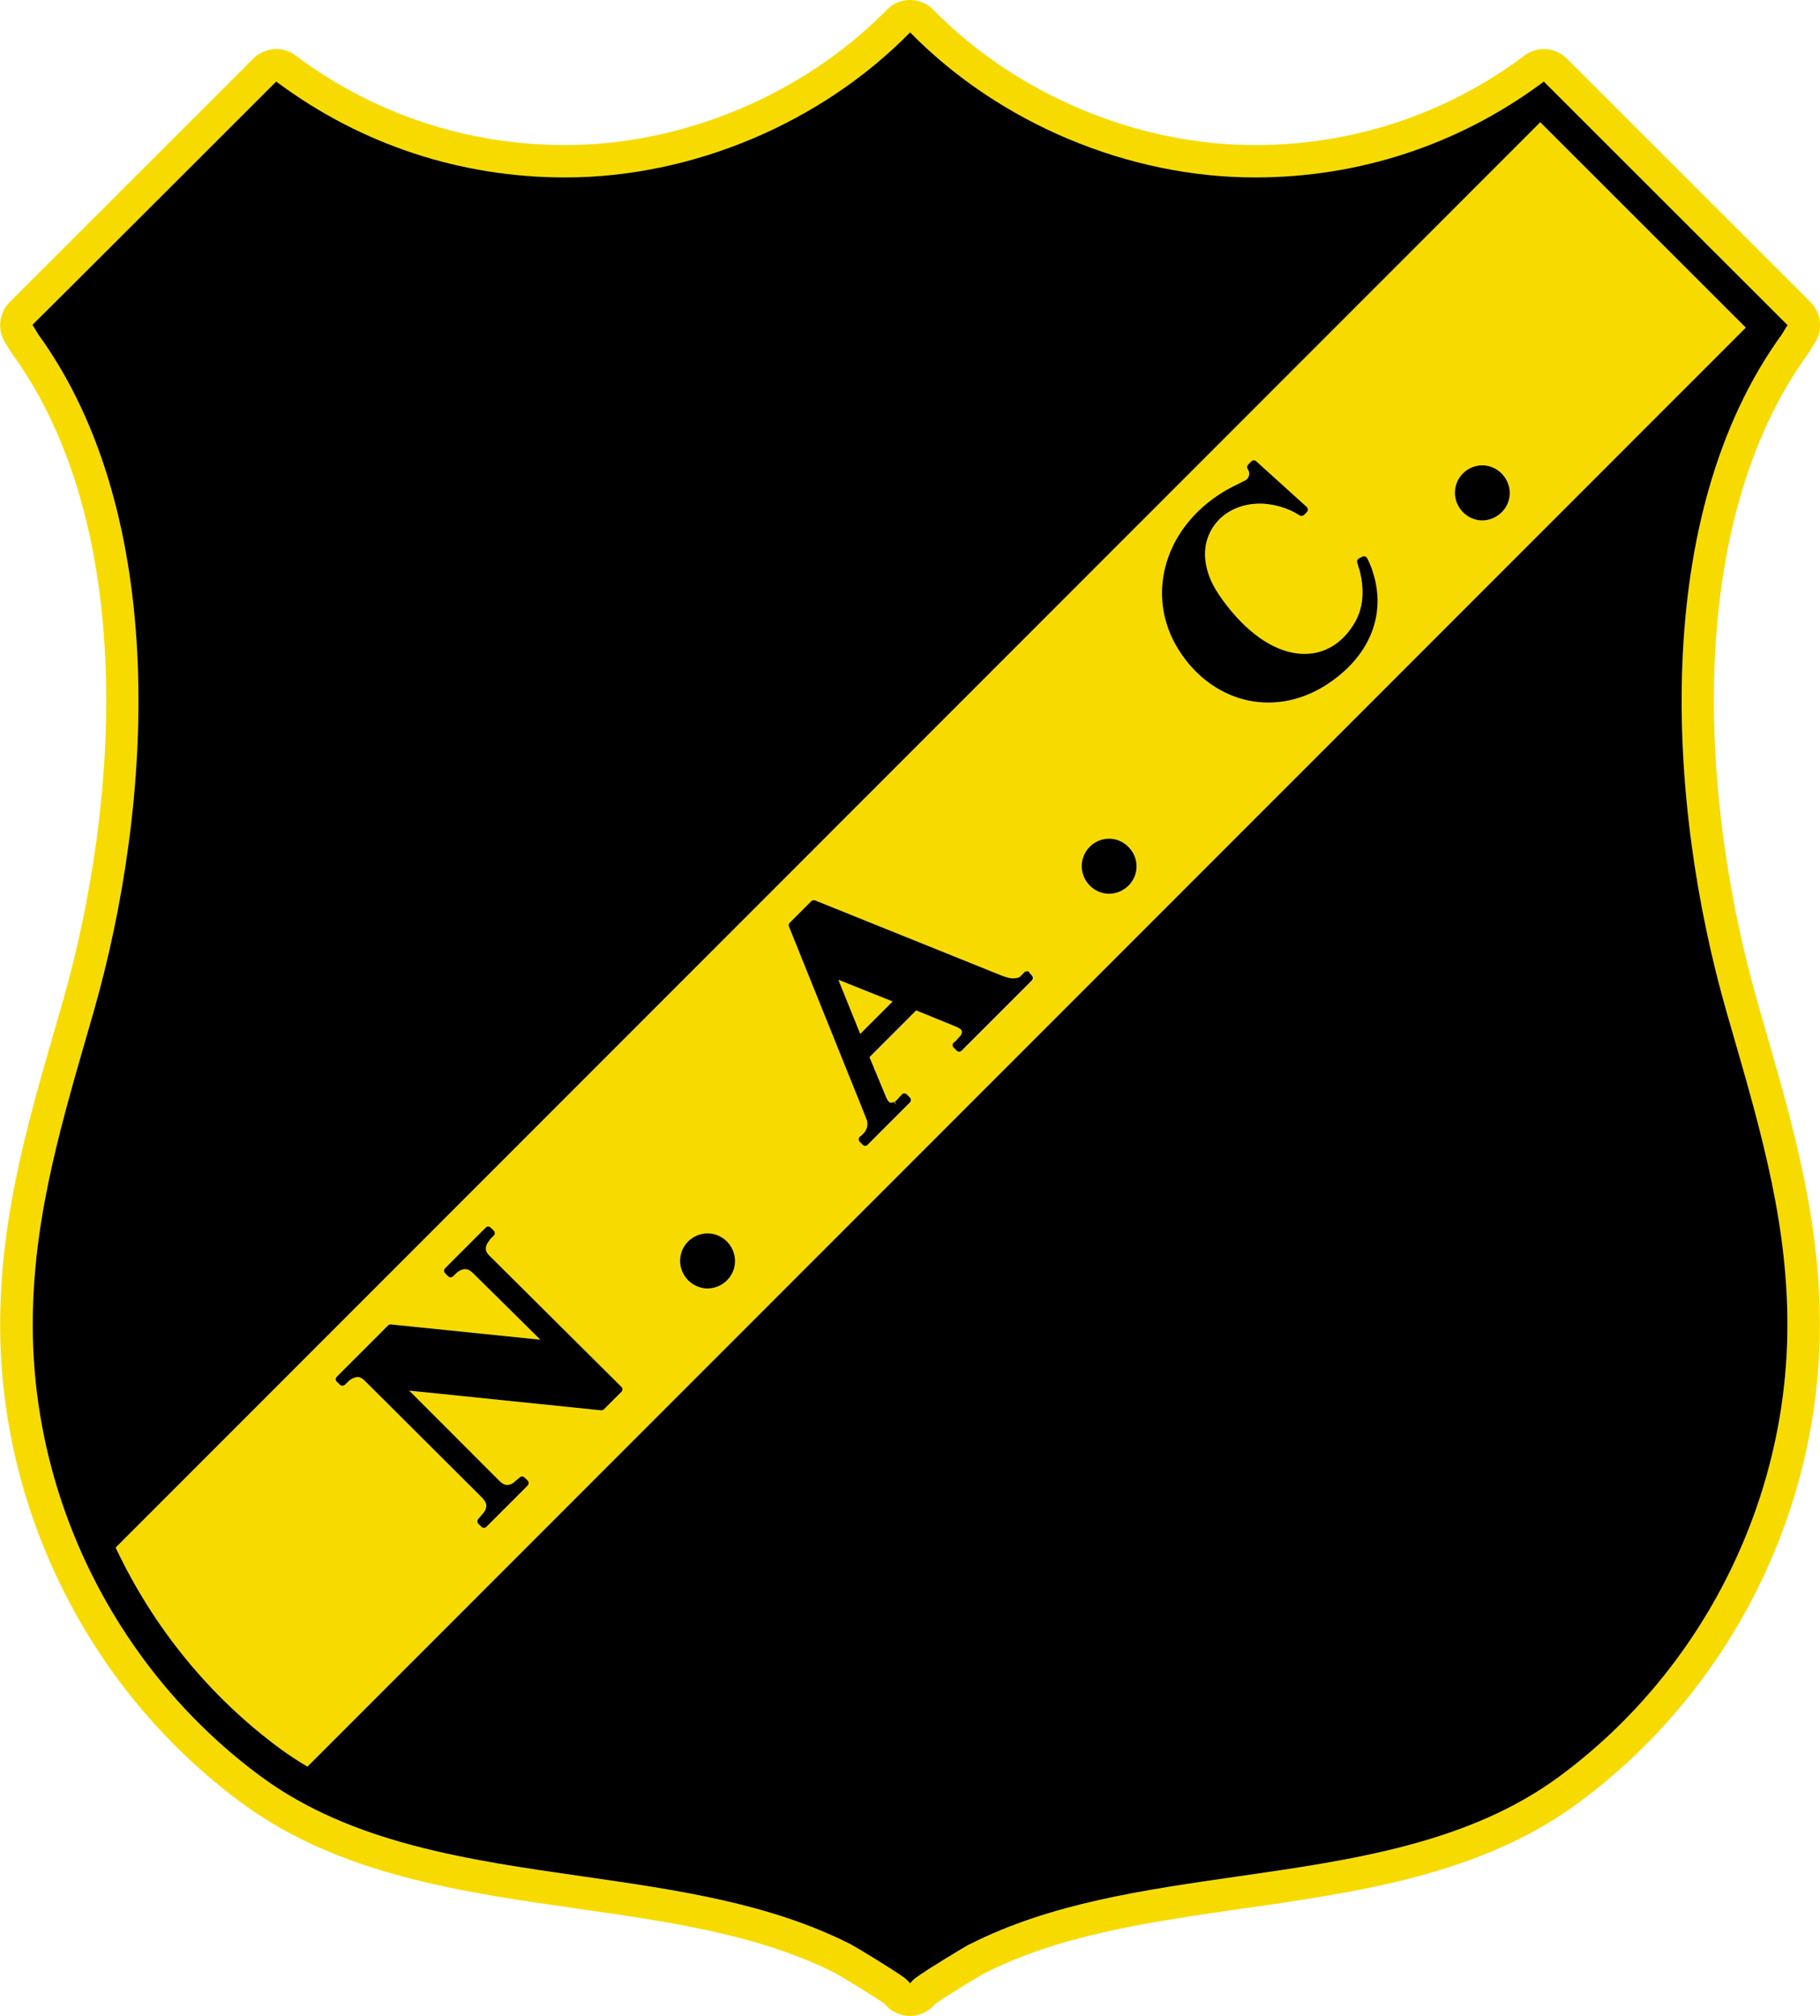
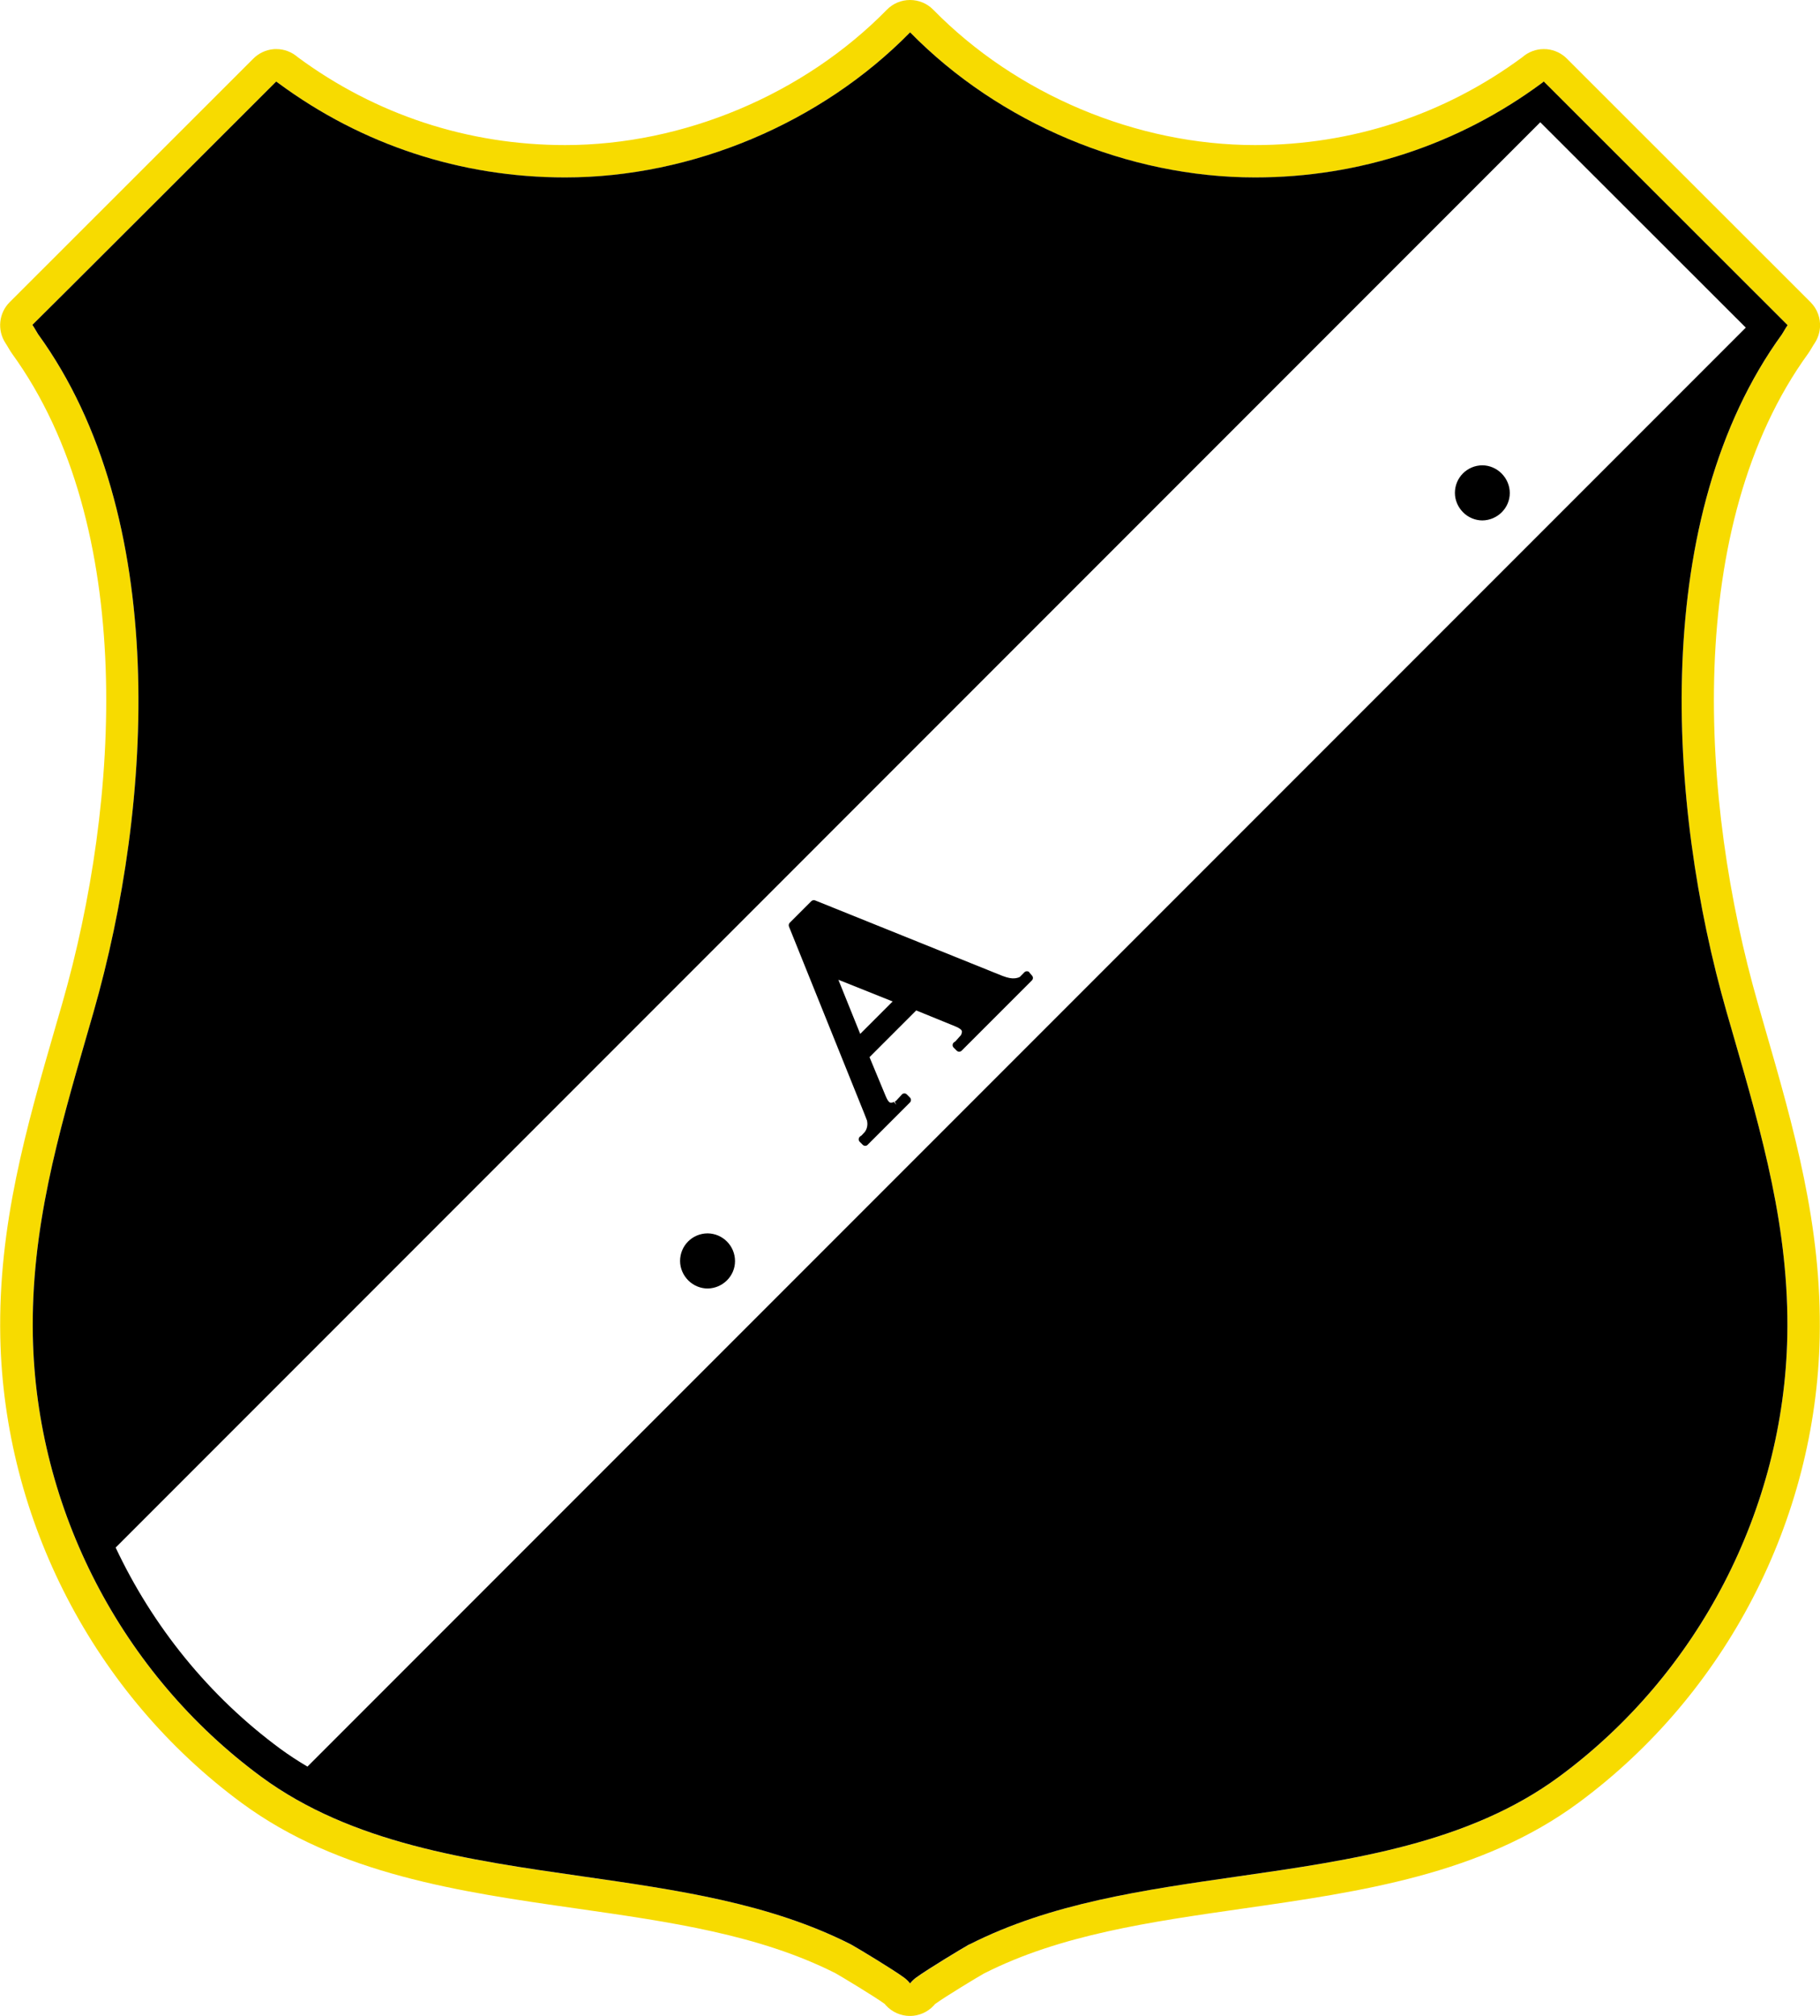
<svg xmlns="http://www.w3.org/2000/svg" id="uuid-4539e4de-b470-4eb8-b4d0-73d8675c3d72" viewBox="0 0 256.03 283.46">
  <g id="uuid-80212666-5225-40c7-a244-928e593eac5b">
-     <polygon points="121.01 145.38 125.57 140.82 117.94 137.77 121.01 145.38" style="fill:#f7db00;" />
-   </g>
+     </g>
  <g id="uuid-6c30ce8c-ac8f-4a76-808f-8eef581087c4">
    <path d="M131.56,281.78c1.46-1.06,6.1-3.86,6.88-4.29,10.73-5.44,23.24-7.23,36.48-9.13,16.45-2.36,33.46-4.79,47.1-14.84,20.75-15.29,33.45-39.78,33.97-65.53.31-15.7-3.64-29.36-7.82-43.83l-.88-3.07c-8.12-28.28-10.52-67.14,7.09-91.4.09-.12.17-.25.25-.38.38-.65.62-1.02.65-1.06.45-.68.69-1.44.75-2.21v-.04c.08-1.27-.38-2.56-1.33-3.51-.34-.34-33.53-33.49-34.26-34.23-.74-.75-1.73-1.23-2.81-1.34-.15-.01-.3-.02-.45-.02-1.12,0-2.19.41-3.03,1.15-10.95,8.08-23.94,12.35-37.6,12.35-16.66,0-33.57-7.11-45.26-19.03-.86-.88-2.04-1.37-3.27-1.37s-2.4.49-3.26,1.37c-11.69,11.92-28.61,19.03-45.26,19.03-13.66,0-26.65-4.27-37.6-12.35-.84-.74-1.92-1.15-3.03-1.15-.15,0-.3,0-.45.02-1.07.11-2.06.59-2.8,1.34-.74.74-33.93,33.89-34.26,34.23-1.53,1.53-1.78,3.93-.59,5.75.03.05.27.42.65,1.07.08.13.16.26.25.38,17.61,24.26,15.21,63.12,7.09,91.4l-.89,3.07C3.68,158.63-.27,172.29.04,187.99c.52,25.74,13.21,50.24,33.96,65.53,13.65,10.05,30.65,12.49,47.1,14.84,13.21,1.89,25.7,3.68,36.43,9.1.94.53,5.48,3.27,6.93,4.32.05.06.11.13.16.19.86.95,2.08,1.49,3.37,1.5h.01c1.28,0,2.5-.54,3.36-1.47.06-.07.12-.14.18-.21ZM128.01,278.91v-.02s0,0,0,0c-.26-.33-.51-.57-.85-.82-1.67-1.21-6.33-4.02-7.38-4.61-.06-.03-.11-.06-.17-.09-11.4-5.76-24.24-7.6-37.83-9.54-15.9-2.28-32.33-4.63-45.05-14-19.62-14.45-31.62-37.6-32.11-61.94-.3-15.01,3.56-28.34,7.64-42.46l.89-3.08c8.41-29.32,10.79-69.76-7.79-95.35-.46-.79-.75-1.24-.8-1.31.23-.19,33.56-33.48,34.29-34.21.1.09.23.16.34.24,11.74,8.66,25.68,13.24,40.31,13.24,17.86,0,36-7.63,48.53-20.4,12.53,12.77,30.66,20.4,48.52,20.4,14.64,0,28.58-4.58,40.31-13.24.11-.08.21-.16.31-.25.76.75,33.96,33.92,34.3,34.26-.09.12-.36.55-.79,1.28-18.57,25.58-16.2,66.02-7.78,95.34l.89,3.08c4.08,14.12,7.94,27.46,7.64,42.47-.49,24.34-12.49,47.49-32.11,61.94-12.72,9.37-29.15,11.72-45.04,14-13.63,1.95-26.5,3.8-37.9,9.58-.05.03-.1.05-.15.08-.88.49-5.65,3.36-7.34,4.59-.33.23-.62.51-.87.83Z" style="fill:#f7db00;" />
  </g>
  <g id="uuid-f7605e79-cdb0-41aa-acfd-9d9d1d977357">
-     <path d="M216.68,17.19L16.27,217.6c5.21,11.09,13.13,20.91,23.17,28.3,1.23.91,2.51,1.73,3.81,2.5L245.59,46.07c-6.36-6.35-22.46-22.44-28.91-28.88ZM87.38,195.7l-2.46,2.46c-.11.11-.26.16-.4.14l-26.98-2.77,12.58,12.59c.68.68,1.12.81,1.83.52.07-.04.13-.08.19-.12l.92-.77c.2-.19.51-.19.71,0l.42.42c.09.09.15.22.15.35s-.05.26-.15.36l-5.8,5.8c-.1.1-.23.15-.35.15s-.26-.05-.35-.15l-.42-.42c-.09-.09-.15-.22-.15-.36s.05-.26.15-.35l.83-.99s.03-.06.07-.12c.02-.03.04-.05.05-.09.26-.59.26-1.07-.5-1.83l-16.27-16.21c-.72-.72-1.1-.84-1.82-.52l-.12.05s-.05.04-.09.07l-.25.14-.68.65c-.2.19-.51.19-.71,0l-.43-.42c-.09-.09-.15-.22-.15-.36s.05-.26.15-.35l7.21-7.21c.11-.11.25-.16.4-.14l21.02,2.15-9.35-9.24c-.6-.6-.96-.68-1.21-.68-.18,0-.37.04-.6.13l-.11.05s-.05.04-.09.06l-.26.14-.65.62c-.2.2-.51.2-.71,0l-.42-.43c-.09-.09-.15-.22-.15-.35s.05-.26.15-.35l5.71-5.71c.2-.2.51-.2.71,0l.42.42c.09.09.15.22.15.35s-.05.26-.15.36l-.47.47-.45.65c-.31.7-.3,1.13.48,1.86l18.37,18.26c.09.09.15.22.15.35s-.05.26-.15.35ZM99.55,181.19c-1.02,0-2.01-.43-2.72-1.13-.73-.73-1.16-1.72-1.16-2.74,0-2.15,1.73-3.88,3.88-3.88,2.12.03,3.85,1.75,3.85,3.9,0,2.09-1.73,3.82-3.85,3.85ZM145.2,137.88l-9.87,9.87c-.2.2-.51.2-.71,0l-.42-.42c-.11-.1-.16-.25-.15-.39.01-.15.09-.28.21-.37l.2-.14.78-.88c.18-.4.12-.53.1-.58-.05-.13-.25-.35-.89-.62l-5.52-2.25-6.57,6.57,2.28,5.49c.38.92.65.92.75.92s.24-.04.4-.11l.34.39h0s-.22-.44-.22-.44l.2-.14.76-.82c.09-.12.22-.19.36-.2.15-.01.29.04.39.15l.42.42c.2.2.2.51,0,.71l-5.94,5.94c-.09.09-.22.15-.35.15s-.26-.05-.35-.15l-.42-.42c-.1-.1-.16-.25-.14-.39.01-.15.09-.28.21-.37l.2-.14.46-.5c.28-.38.39-.88.33-1.38,0-.09-.01-.12-.03-.19l-.08-.21-.29-.75-10.61-26.33c-.08-.19-.03-.4.11-.54l3.03-3.03c.14-.14.35-.18.54-.11l26.34,10.61c.8.3,1.28.38,1.78.34.4-.05.59-.15.68-.2l.63-.64c.1-.1.23-.15.37-.15.14,0,.27.07.36.17l.39.45c.18.2.16.5-.02.68ZM156.05,125.69c-1.02,0-2.01-.43-2.71-1.13-.74-.74-1.16-1.72-1.16-2.74,0-2.15,1.73-3.88,3.88-3.88,2.12.03,3.85,1.75,3.85,3.9s-1.73,3.82-3.85,3.85ZM186.41,96.43c-2.48,1.56-5.24,2.38-7.99,2.38-5.28,0-10.15-3.03-13.02-8.1-3.9-6.94-1.77-15.37,5.18-20.51.86-.64,1.76-1.2,2.76-1.71l1.7-.85c.15-.06.26-.13.35-.22.36-.35.43-.75.25-1.26,0,.01,0,0-.03-.03-.04-.06-.08-.12-.12-.2-.1-.19-.06-.42.09-.58l.45-.45c.19-.19.49-.19.69-.02l7.1,6.42c.1.09.16.22.17.36,0,.14-.05.27-.15.37l-.39.4c-.17.17-.43.19-.63.06-.78-.51-1.67-.92-2.67-1.21-.76-.24-1.54-.38-2.38-.43-2.72-.16-5.25.87-6.76,2.78-1.35,1.71-1.8,3.9-1.27,6.17.37,1.67,1.16,3.18,2.74,5.24,3.44,4.47,7.36,6.93,11.04,6.93,2.83,0,5.28-1.48,6.92-4.17,1.28-2.05,1.57-4.57.85-7.48-.05-.17-.11-.36-.17-.55-.07-.22-.14-.44-.2-.65-.06-.23.04-.47.25-.58l.48-.25c.12-.06.26-.08.39-.03.13.04.24.13.29.26.3.62.61,1.3.82,2.06,1.92,6.06-.61,11.99-6.75,15.86ZM208.55,73.19c-1.02,0-2.01-.43-2.71-1.13-.74-.73-1.16-1.72-1.16-2.74,0-2.15,1.73-3.88,3.88-3.88,2.12.03,3.85,1.75,3.85,3.9s-1.73,3.82-3.85,3.85Z" style="fill:#f7db00;" />
-   </g>
+     </g>
  <g id="uuid-ba53fa00-0969-4e71-9aaf-8f6cfbb9c6d6">
    <path d="M136.38,273.41c11.4-5.78,24.27-7.62,37.9-9.58,15.89-2.28,32.32-4.63,45.04-14,19.62-14.45,31.62-37.6,32.11-61.94.3-15.01-3.56-28.34-7.64-42.47l-.89-3.08c-8.41-29.31-10.79-69.76,7.78-95.34.43-.73.7-1.16.79-1.28-.34-.33-33.54-33.5-34.3-34.26-.1.09-.21.17-.31.25-11.74,8.66-25.68,13.24-40.31,13.24-17.86,0-36-7.63-48.52-20.4-12.53,12.77-30.67,20.4-48.53,20.4-14.64,0-28.58-4.58-40.31-13.24-.11-.08-.23-.15-.34-.24-.73.73-34.06,34.03-34.29,34.21.04.06.34.51.8,1.31,18.57,25.59,16.2,66.03,7.79,95.35l-.89,3.08c-4.08,14.12-7.94,27.46-7.64,42.46.49,24.34,12.49,47.49,32.11,61.94,12.72,9.37,29.15,11.72,45.05,14,13.59,1.95,26.43,3.79,37.83,9.54.06.03.11.06.17.09,1.05.59,5.71,3.4,7.38,4.61.34.25.59.49.85.82h.01v.02c.24-.31.53-.59.86-.83,1.69-1.23,6.47-4.1,7.34-4.59.05-.03.1-.05.15-.08ZM43.25,248.41c-1.3-.77-2.58-1.6-3.81-2.5-10.04-7.39-17.95-17.21-23.17-28.3L216.68,17.19c6.45,6.44,22.55,22.53,28.91,28.88L43.25,248.41Z" />
  </g>
  <g id="uuid-e142e2a7-9261-4e48-8650-3bd62ad7a26d">
-     <path d="M192.33,78.5c-.06-.12-.16-.21-.29-.26-.13-.04-.27-.03-.39.03l-.48.25c-.21.11-.31.35-.25.58.06.21.13.43.2.65.06.19.12.38.17.55.72,2.92.44,5.43-.85,7.48-1.64,2.69-4.1,4.17-6.92,4.17-3.68,0-7.6-2.46-11.04-6.93-1.58-2.06-2.37-3.58-2.74-5.24-.54-2.27-.09-4.46,1.27-6.17,1.51-1.91,4.04-2.94,6.76-2.78.84.06,1.62.2,2.38.43.99.29,1.89.7,2.67,1.21.2.13.46.1.63-.06l.39-.4c.1-.1.15-.23.15-.37,0-.14-.06-.27-.17-.36l-7.1-6.42c-.2-.18-.5-.17-.69.02l-.45.45c-.15.15-.19.38-.09.58.04.08.08.14.12.2.02.03.04.04.03.03.18.51.1.91-.25,1.26-.09.09-.2.16-.35.22l-1.7.85c-1,.51-1.9,1.07-2.76,1.71-6.95,5.13-9.08,13.57-5.18,20.51,2.88,5.07,7.75,8.1,13.02,8.1,2.75,0,5.51-.82,7.99-2.38,6.14-3.87,8.67-9.81,6.75-15.86-.21-.76-.53-1.44-.82-2.06Z" />
-     <path d="M69.01,176.73c-.78-.73-.79-1.17-.48-1.86l.45-.65.47-.47c.1-.1.15-.22.15-.36s-.05-.26-.15-.35l-.42-.42c-.2-.2-.51-.2-.71,0l-5.71,5.71c-.09.09-.15.22-.15.35s.05.26.15.35l.42.43c.2.2.51.2.71,0l.65-.62.26-.14s.06-.03.09-.06l.11-.05c.23-.09.42-.13.6-.13.25,0,.61.08,1.21.68l9.35,9.24-21.02-2.15c-.15-.02-.3.04-.4.14l-7.21,7.21c-.09.09-.15.22-.15.35s.05.26.15.36l.43.42c.2.19.51.19.71,0l.68-.65.25-.14s.06-.04.09-.07l.12-.05c.73-.32,1.1-.21,1.82.52l16.27,16.21c.76.76.76,1.24.5,1.83-.02.04-.04.06-.05.09-.04.06-.08.12-.07.12l-.83.99c-.09.09-.15.22-.15.35s.05.26.15.36l.42.42c.1.1.23.15.35.15s.26-.05.35-.15l5.8-5.8c.09-.09.15-.22.15-.36s-.05-.26-.15-.35l-.42-.42c-.19-.2-.51-.2-.71,0l-.92.77c-.06.03-.12.07-.19.12-.71.29-1.15.17-1.83-.52l-12.58-12.59,26.98,2.77c.15.01.3-.04.4-.14l2.46-2.46c.09-.09.15-.22.15-.35s-.05-.26-.15-.35l-18.37-18.26Z" />
    <path d="M144.83,136.74c-.09-.11-.22-.17-.36-.17-.14,0-.27.05-.37.15l-.63.64c-.08.05-.28.15-.68.2-.5.05-.97-.04-1.78-.34l-26.34-10.61c-.18-.07-.4-.03-.54.11l-3.03,3.03c-.14.14-.18.35-.11.54l10.61,26.33.29.75.08.21c.01.07.02.1.03.19.07.49-.05.99-.33,1.38l-.46.5-.2.14c-.12.09-.2.22-.21.37-.01.15.04.29.14.39l.42.42c.09.09.22.15.35.15s.26-.05.35-.15l5.94-5.94c.2-.2.2-.51,0-.71l-.42-.42c-.1-.11-.24-.16-.39-.15-.15.01-.28.08-.36.2l-.76.82-.2.14.22.43h0s-.34-.39-.34-.39c-.16.07-.29.11-.4.11s-.37,0-.75-.92l-2.28-5.49,6.57-6.57,5.52,2.25c.64.27.84.48.89.62.02.04.07.18-.1.58l-.78.88-.2.14c-.12.09-.2.22-.21.37-.01.15.04.29.15.39l.42.42c.2.2.51.2.71,0l9.87-9.87c.19-.19.2-.48.02-.68l-.39-.45ZM121.01,145.38l-3.07-7.61,7.63,3.05-4.56,4.56Z" />
-     <path d="M156.05,117.93c-2.15,0-3.88,1.73-3.88,3.88,0,1.02.43,2.01,1.16,2.74.71.71,1.7,1.13,2.71,1.13,2.12-.03,3.85-1.75,3.85-3.85s-1.73-3.88-3.85-3.9Z" />
    <path d="M208.55,65.43c-2.15,0-3.88,1.73-3.88,3.88,0,1.02.43,2.01,1.16,2.74.71.71,1.7,1.13,2.71,1.13,2.12-.03,3.85-1.75,3.85-3.85s-1.73-3.88-3.85-3.9Z" />
    <path d="M99.55,173.43c-2.15,0-3.88,1.73-3.88,3.88,0,1.02.43,2.01,1.16,2.74.71.71,1.7,1.13,2.72,1.13,2.12-.03,3.85-1.75,3.85-3.85,0-2.15-1.73-3.88-3.85-3.9Z" />
  </g>
</svg>